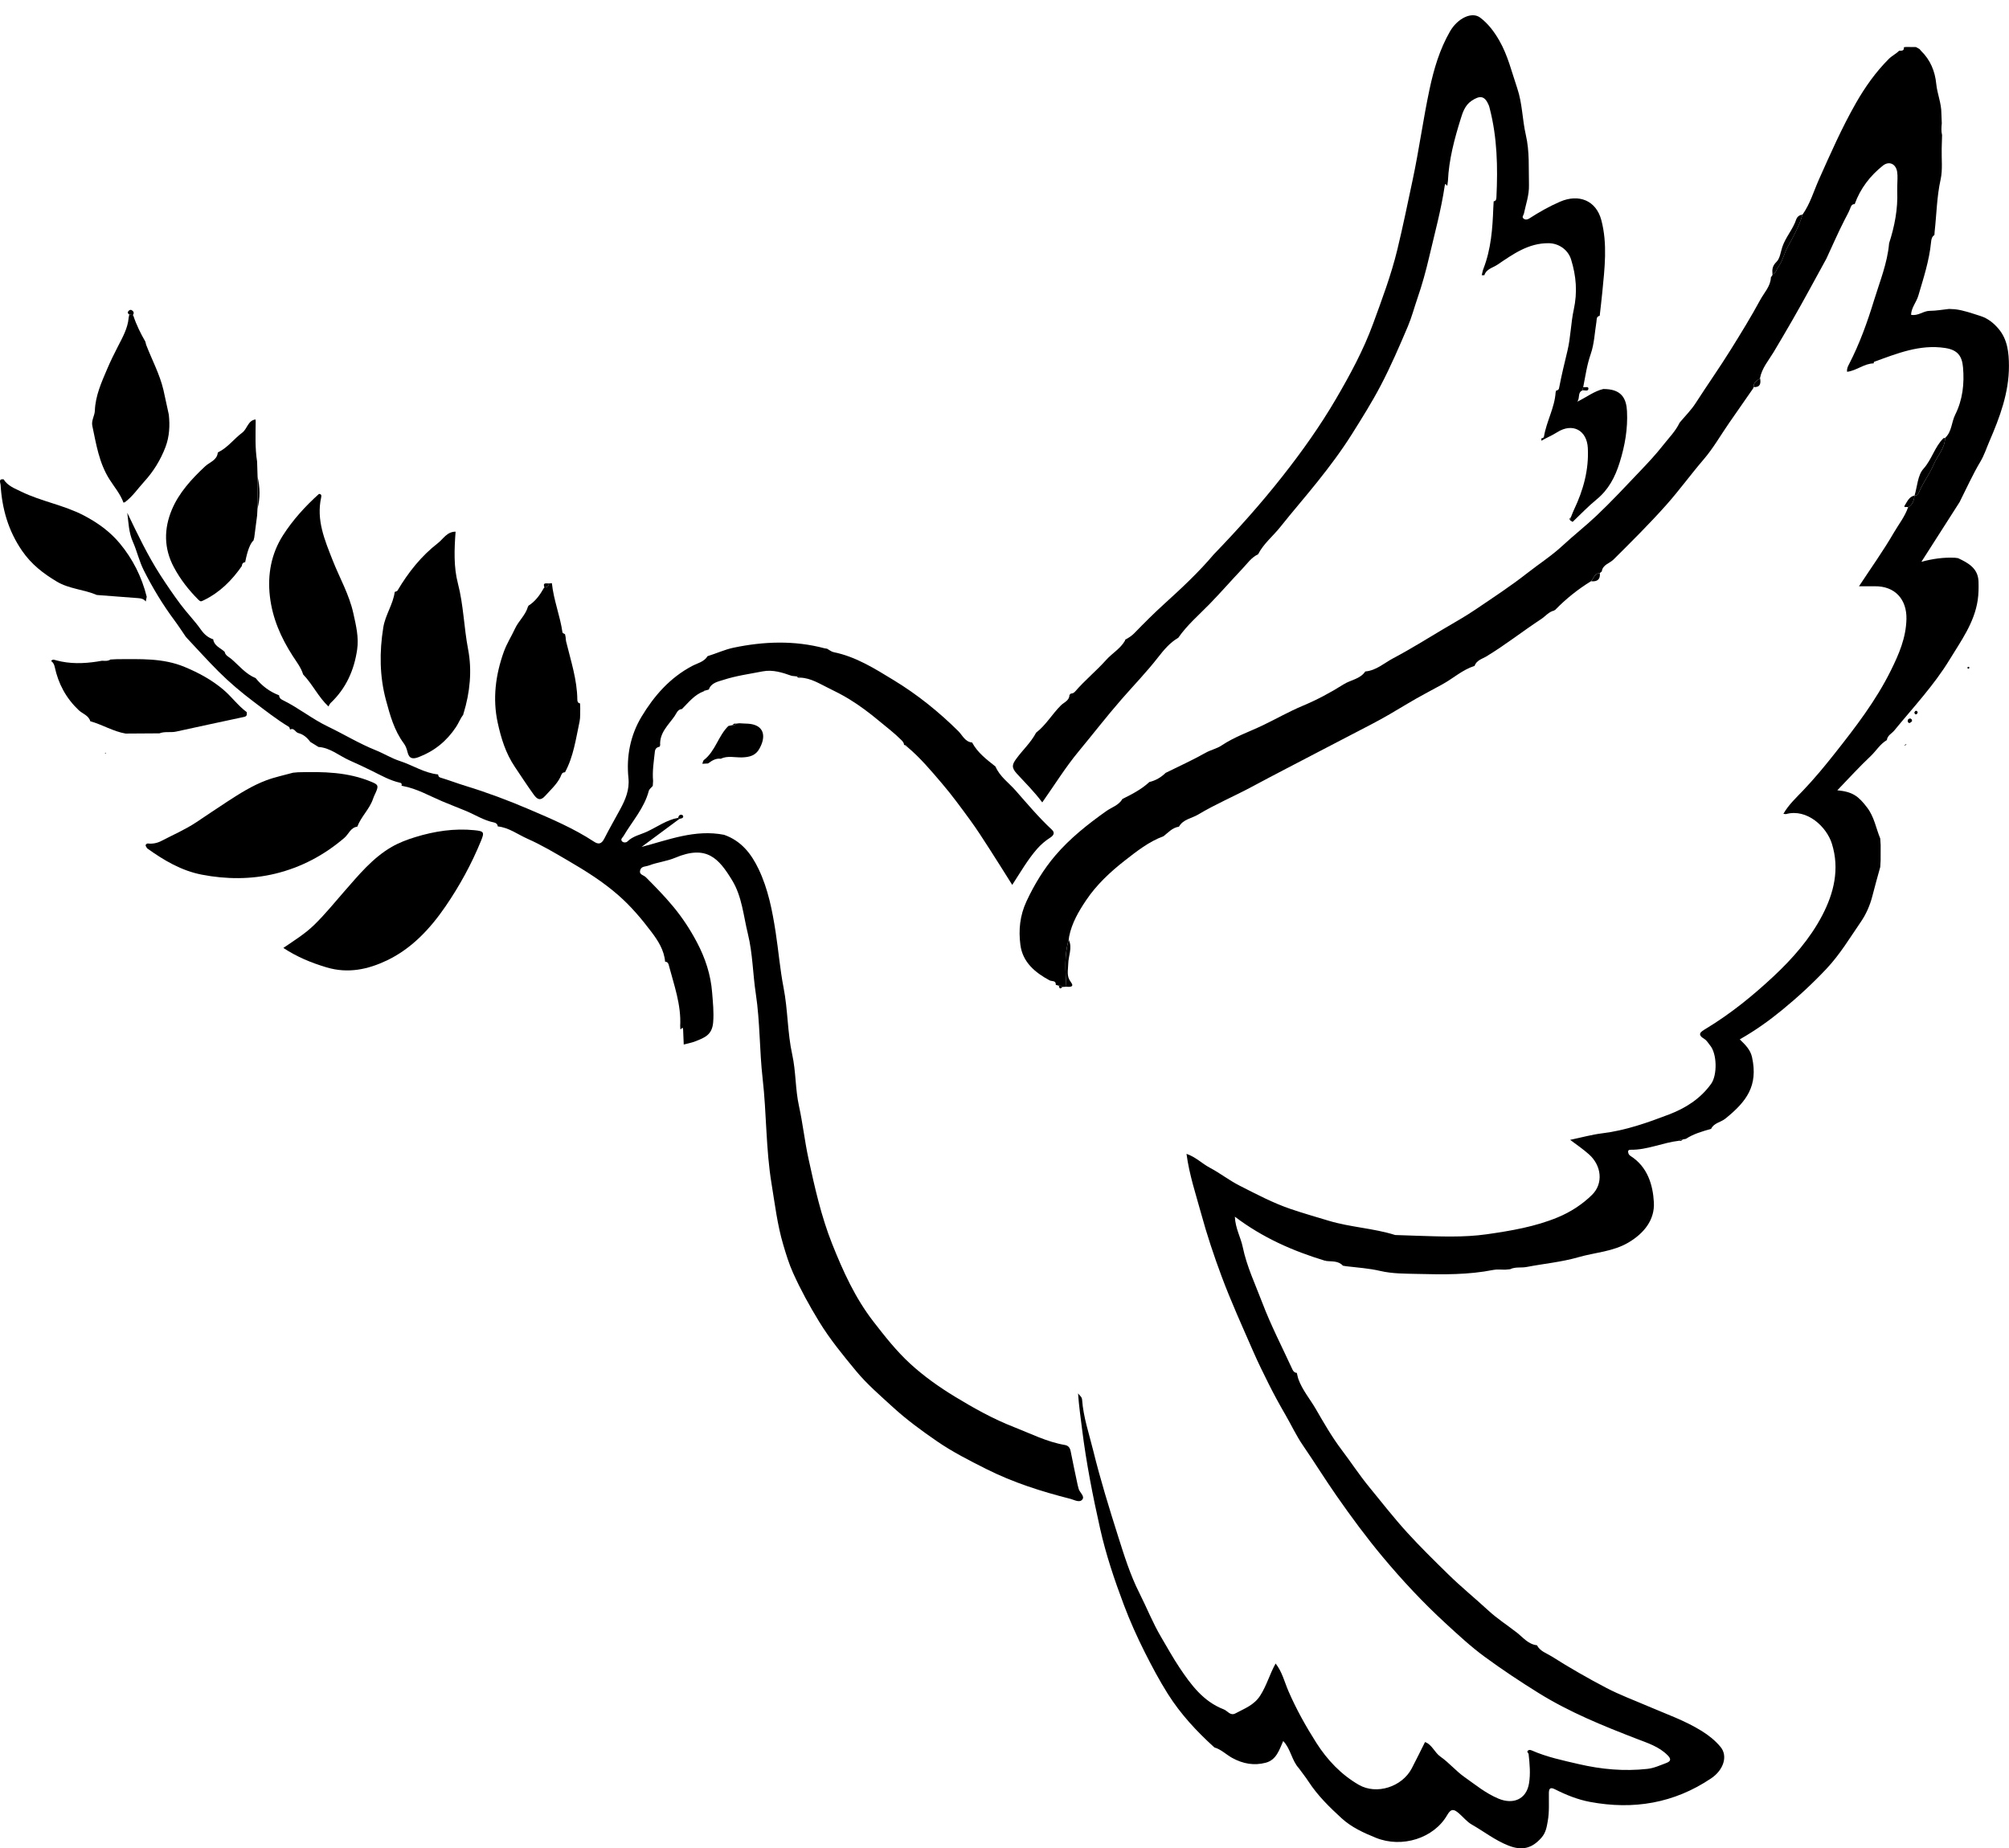
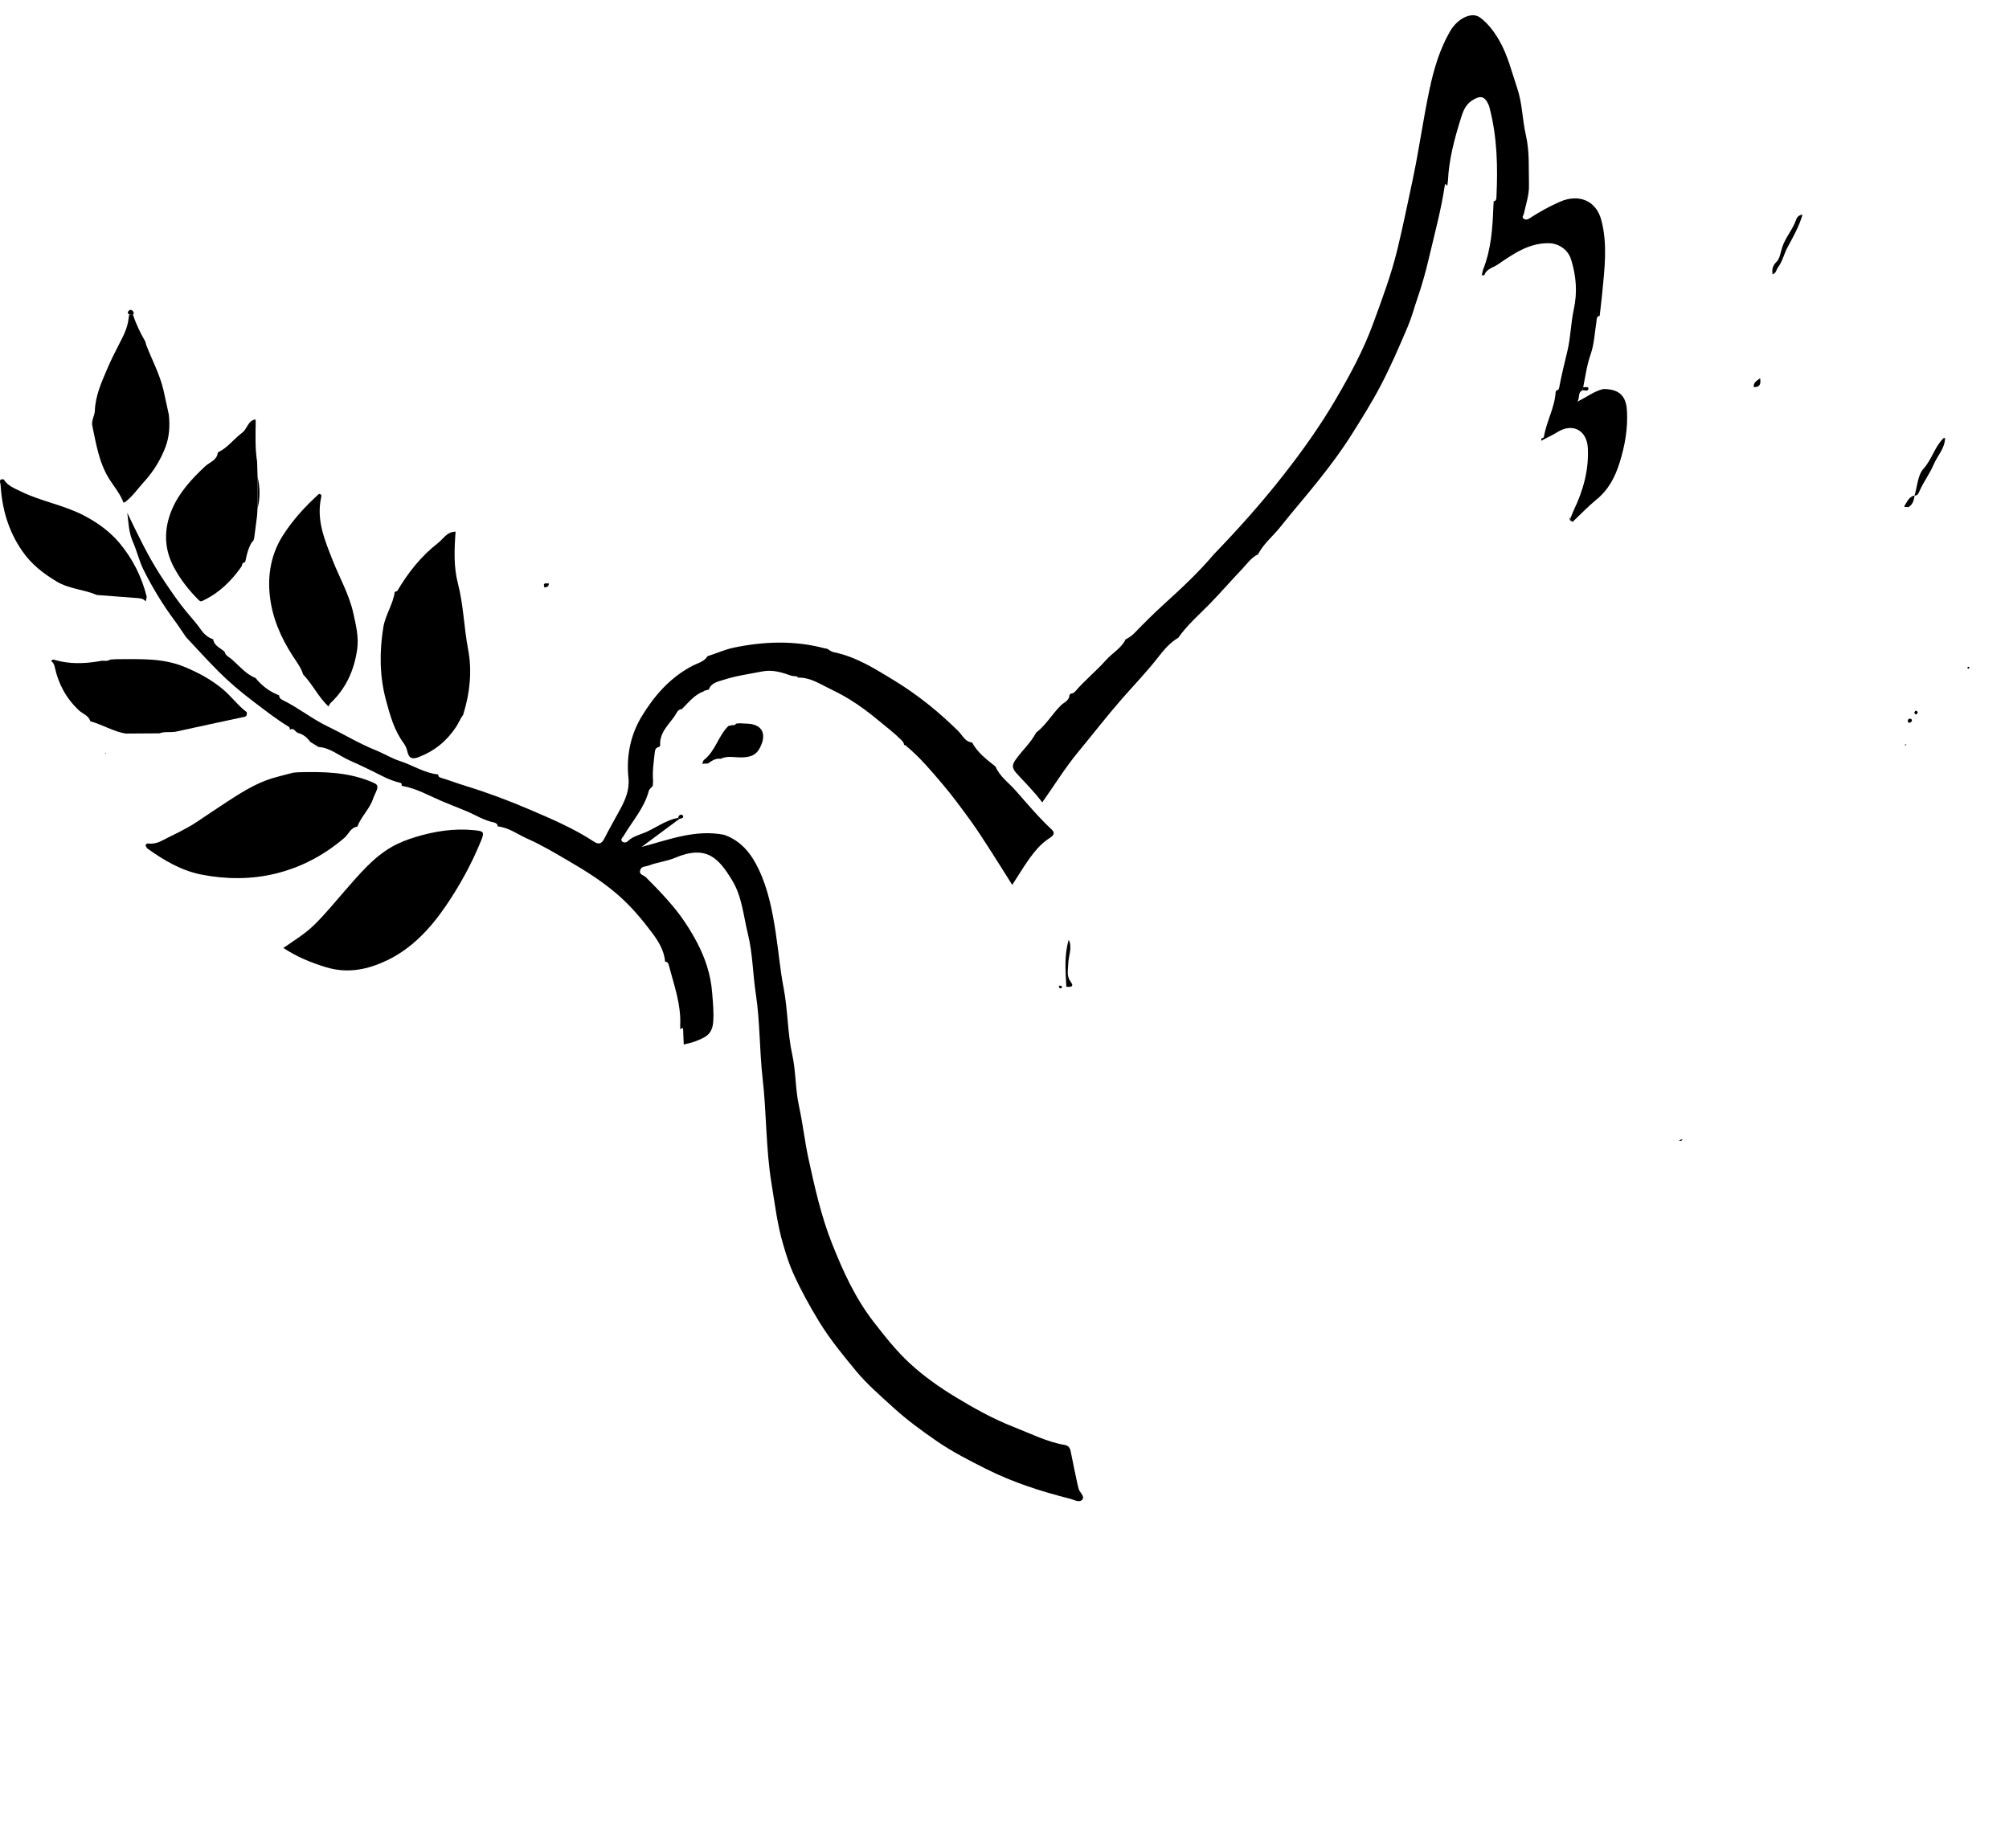
<svg xmlns="http://www.w3.org/2000/svg" version="1.1" id="Layer_1" x="0px" y="0px" width="209.238px" height="192.536px" viewBox="0 0 209.238 192.536" enable-background="new 0 0 209.238 192.536" xml:space="preserve">
  <g id="GJc5I4.tif">
    <g>
      <path fill-rule="evenodd" clip-rule="evenodd" d="M145.83,128.636" />
-       <path fill-rule="evenodd" clip-rule="evenodd" d="M147.483,128.721c2.464,0.075,4.936,0.196,7.381-0.154    c2.508-0.36,5.023-0.784,7.379-1.762c1.317-0.546,2.535-1.328,3.564-2.339c1.205-1.185,0.999-3.054-0.315-4.222    c-0.581-0.516-1.208-0.952-1.961-1.511c1.192-0.248,2.261-0.549,3.351-0.682c2.426-0.295,4.709-1.109,6.957-1.966    c1.699-0.648,3.269-1.635,4.38-3.193c0.642-0.901,0.624-3.121-0.119-4.005c-0.187-0.223-0.338-0.509-0.575-0.651    c-0.833-0.503-0.385-0.759,0.144-1.079c2.544-1.538,4.84-3.395,7.013-5.422c2.019-1.884,3.834-3.948,5.107-6.386    c1.21-2.317,1.828-4.826,1.005-7.46c-0.554-1.775-2.59-3.679-4.763-3.094c-0.07,0.019-0.152-0.011-0.29-0.022    c0.552-0.963,1.34-1.684,2.047-2.426c1.167-1.223,2.239-2.52,3.281-3.837c2.17-2.742,4.301-5.51,5.868-8.675    c0.848-1.711,1.576-3.406,1.62-5.354c0.045-2.038-1.18-3.444-3.311-3.414c-0.488,0.007-0.976,0.001-1.631,0.001    c1.282-1.948,2.539-3.706,3.619-5.567c0.507-0.874,1.159-1.682,1.492-2.658c0.494-0.263,0.604-0.736,0.68-1.229    c0,0-0.006,0.01-0.006,0.01c0.349,0.014,0.427-0.279,0.529-0.506c0.426-0.945,1.062-1.793,1.459-2.724    c0.392-0.92,1.168-1.688,1.191-2.764l-0.009-0.002c0.723-0.649,0.669-1.64,1.063-2.427c0.784-1.564,0.962-3.23,0.818-4.92    c-0.101-1.182-0.545-1.833-1.867-2.034c-2.639-0.403-5.007,0.576-7.398,1.441c-0.031,0.011-0.03,0.107-0.044,0.164    c0,0,0.002-0.001,0.002-0.001c-0.994,0.009-1.771,0.756-2.768,0.876c-0.043-0.345,0.09-0.574,0.207-0.8    c1.1-2.131,1.904-4.374,2.604-6.662c0.596-1.947,1.383-3.843,1.562-5.899l-0.006,0.001c0.576-1.777,0.934-3.589,0.854-5.47    c0.002-0.176,0.003-0.353,0.005-0.529c0-0.493,0.063-0.997-0.014-1.479c-0.132-0.824-0.837-1.152-1.479-0.642    c-1.337,1.062-2.356,2.389-2.943,4.017l0.042,0.025c0,0-0.04-0.03-0.039-0.03c-0.351-0.004-0.396,0.279-0.495,0.518    c-0.164,0.396-0.376,0.769-0.57,1.148c-0.672,1.316-1.262,2.674-1.884,4.016l-0.002,0.004c-1.18,2.142-2.329,4.301-3.55,6.419    c-0.636,1.104-1.283,2.208-1.937,3.302c-0.522,0.872-1.235,1.681-1.429,2.736l0.009,0.006c-0.316,0.236-0.714,0.412-0.662,0.915    c-0.034,0.027-0.047,0.062-0.038,0.104c-0.846,1.218-1.694,2.434-2.538,3.653c-0.877,1.268-1.649,2.626-2.648,3.788    c-1.316,1.532-2.498,3.168-3.84,4.682c-1.767,1.992-3.651,3.855-5.533,5.73c-0.407,0.406-1.13,0.53-1.225,1.243    c-0.069,0.057-0.138,0.114-0.207,0.172c-0.55,0.019-0.631,0.541-0.912,0.849l0.005-0.008c-1.372,0.843-2.618,1.842-3.741,2.995    c-0.046,0.003-0.08,0.025-0.1,0.066c-0.563,0.123-0.902,0.587-1.351,0.883c-1.928,1.267-3.741,2.701-5.721,3.9    c-0.408,0.247-1.033,0.397-1.221,0.984l0.003-0.002c-1.257,0.396-2.226,1.298-3.356,1.919c-1.206,0.664-2.438,1.296-3.61,2.002    c-1.246,0.75-2.498,1.496-3.784,2.163c-1.789,0.93-3.584,1.856-5.367,2.792c-2.365,1.24-4.745,2.46-7.099,3.725    c-1.843,0.99-3.786,1.806-5.575,2.882c-0.664,0.399-1.566,0.489-2,1.262l-0.01,0.005c-0.687,0.102-1.114,0.618-1.62,1.009    c0,0-0.006-0.008-0.005-0.007c-1.511,0.559-2.775,1.564-4.005,2.524c-1.508,1.178-2.941,2.512-4.028,4.131    c-0.782,1.165-1.492,2.375-1.771,3.781c-0.015,0.112-0.029,0.226-0.043,0.339c-0.488,1.61-0.341,3.253-0.25,4.893    c-0.141,0.009-0.282,0.018-0.423,0.026c-0.09-0.126-0.219-0.146-0.361-0.134c-0.105-0.029-0.209-0.058-0.314-0.087    c0.034-0.491-0.418-0.345-0.646-0.468c-1.528-0.823-2.808-1.898-3.042-3.708c-0.198-1.534-0.054-3.042,0.636-4.523    c0.809-1.736,1.796-3.362,3.013-4.787c1.521-1.78,3.371-3.246,5.296-4.612c0.562-0.399,1.309-0.607,1.685-1.266    c0.995-0.491,1.979-1,2.803-1.764c0.657-0.156,1.217-0.486,1.699-0.955c1.394-0.69,2.815-1.333,4.168-2.096    c0.54-0.304,1.147-0.417,1.658-0.759c1.343-0.9,2.878-1.418,4.323-2.112c1.376-0.661,2.7-1.422,4.117-2.015    c1.482-0.618,2.918-1.387,4.276-2.244c0.739-0.466,1.714-0.538,2.247-1.335c1.146-0.097,1.976-0.886,2.926-1.387    c1.766-0.93,3.461-1.996,5.18-3.016c1.132-0.672,2.287-1.312,3.375-2.051c1.821-1.234,3.664-2.438,5.398-3.798    c1.219-0.956,2.536-1.802,3.667-2.853c1.149-1.067,2.385-2.032,3.526-3.111c1.584-1.497,3.061-3.09,4.56-4.665    c0.828-0.869,1.653-1.749,2.391-2.693c0.591-0.757,1.29-1.444,1.709-2.329h-0.005c0.565-0.68,1.208-1.311,1.682-2.049    c1.208-1.879,2.496-3.705,3.677-5.605c1.056-1.699,2.106-3.402,3.056-5.159c0.403-0.745,1.065-1.397,1.104-2.324l-0.013,0.001    c0.048-0.069,0.096-0.138,0.144-0.206c0.036-0.038,0.046-0.082,0.03-0.132c0.382-0.089,0.393-0.475,0.578-0.721    c0.471-0.627,0.623-1.409,0.985-2.078c0.598-1.106,1.215-2.194,1.566-3.41c0.797-1.121,1.168-2.441,1.72-3.677    c1.198-2.681,2.377-5.367,3.835-7.925c0.959-1.682,2.058-3.24,3.43-4.615c0.333-0.334,0.752-0.522,1.073-0.851    c0.248-0.015,0.546,0.041,0.505-0.369c0.064-0.01,0.129-0.02,0.193-0.029c0.352,0.003,0.705,0.005,1.057,0.008    c0.124,0.068,0.248,0.137,0.372,0.204c0.052,0.062,0.104,0.123,0.157,0.185c0.974,0.946,1.462,2.127,1.591,3.453    c0.102,1.034,0.537,2.006,0.534,3.055c0.014,0.349,0.028,0.697,0.042,1.046c-0.04,0.411-0.069,0.822,0.03,1.23    c-0.013,0.467-0.029,0.934-0.04,1.4c-0.027,1.08,0.115,2.197-0.114,3.232c-0.397,1.795-0.417,3.613-0.62,5.418    c-0.008,0.117-0.016,0.234-0.024,0.351c-0.268,0.182-0.32,0.446-0.35,0.755c-0.186,1.922-0.788,3.748-1.331,5.586    c-0.199,0.672-0.725,1.23-0.751,1.976c0.738,0.149,1.27-0.41,1.946-0.412c0.668-0.003,1.336-0.128,2.005-0.198    c0.202,0.01,0.404,0.021,0.605,0.03c0.922,0.104,1.786,0.428,2.665,0.703c0.783,0.245,1.396,0.752,1.892,1.338    c0.931,1.101,1.077,2.463,1.081,3.861c0.008,2.8-0.957,5.358-2.034,7.854c-0.299,0.692-0.534,1.438-0.938,2.116    c-0.805,1.347-1.447,2.791-2.156,4.194l0.005-0.002c-1.331,2.082-2.662,4.163-3.993,6.244c1.161-0.314,2.308-0.476,3.481-0.422    c0.112,0.015,0.226,0.029,0.338,0.044c1.071,0.507,2.092,1.058,2.129,2.456c0.018,0.645,0.011,1.283-0.086,1.928    c-0.355,2.362-1.75,4.254-2.933,6.197c-1.623,2.665-3.78,4.956-5.754,7.37c-0.267,0.327-0.716,0.505-0.773,0.997l0.004-0.003    c-0.71,0.413-1.117,1.13-1.691,1.673c-1.197,1.131-2.303,2.343-3.473,3.562c1.597,0.155,2.192,0.598,3.107,1.801    c0.744,0.977,0.917,2.144,1.362,3.218c0.015,0.23,0.029,0.462,0.044,0.692c-0.001,0.53-0.002,1.062-0.004,1.592    c-0.013,0.231-0.027,0.463-0.04,0.694c-0.273,0.999-0.562,1.994-0.814,2.999c-0.242,0.968-0.662,1.916-1.19,2.685    c-1.141,1.66-2.177,3.399-3.582,4.896c-1.454,1.548-3.009,2.979-4.637,4.312c-1.364,1.118-2.817,2.154-4.407,3.055    c0.583,0.571,1.107,1.077,1.278,1.858c0.652,2.979-0.559,4.61-2.781,6.402c-0.48,0.388-1.192,0.438-1.484,1.067l0.008-0.005    c-0.911,0.259-1.823,0.514-2.627,1.04c-0.116,0.023-0.231,0.047-0.347,0.07c-0.146-0.02-0.274,0.012-0.368,0.135l0.002-0.006    c-1.707,0.194-3.305,0.966-5.053,0.939c-0.164-0.003-0.282,0.053-0.252,0.255c0.025,0.177,0.085,0.287,0.263,0.401    c1.755,1.121,2.315,2.995,2.416,4.823c0.099,1.81-1.01,3.215-2.646,4.182c-1.624,0.961-3.479,1.029-5.215,1.531    c-1.748,0.506-3.592,0.671-5.388,1.017c-0.573,0.11-1.177-0.035-1.726,0.235c-0.172,0.016-0.344,0.03-0.516,0.047    c-0.41,0.005-0.833-0.054-1.229,0.025c-2.604,0.52-5.238,0.484-7.868,0.418c-1.308-0.033-2.63-0.012-3.917-0.313    c-1.167-0.274-2.359-0.345-3.542-0.489c-0.114-0.019-0.227-0.037-0.34-0.056c-0.487-0.539-1.159-0.414-1.773-0.497l-0.05-0.033    c0,0-0.06,0.006-0.06,0.007c-3.331-1.01-6.483-2.397-9.372-4.584c0.054,1.231,0.612,2.152,0.82,3.158    c0.417,2.026,1.309,3.887,2.033,5.796c0.901,2.377,2.082,4.648,3.144,6.964c0.089,0.194,0.221,0.343,0.457,0.354    c0.057,0.225,0.093,0.456,0.172,0.672c0.41,1.126,1.193,2.038,1.786,3.06c0.851,1.466,1.697,2.951,2.718,4.297    c0.965,1.272,1.835,2.611,2.854,3.853c1.306,1.593,2.571,3.22,3.957,4.743c1.368,1.503,2.82,2.922,4.27,4.346    c1.345,1.322,2.8,2.501,4.178,3.773c0.928,0.854,1.988,1.538,2.976,2.306c0.633,0.492,1.19,1.227,2.1,1.323    c0.319,0.628,1.004,0.828,1.526,1.158c1.855,1.174,3.764,2.273,5.711,3.29c1.377,0.72,2.848,1.264,4.279,1.881    c1.908,0.822,3.885,1.506,5.656,2.609c0.717,0.446,1.4,0.989,1.948,1.653c0.79,0.957,0.306,2.41-0.977,3.273    c-3.863,2.598-8.088,3.3-12.609,2.456c-1.286-0.239-2.5-0.729-3.664-1.318c-0.533-0.271-0.624-0.024-0.63,0.409    c-0.012,0.967,0.058,1.94-0.114,2.897c-0.11,0.615-0.191,1.207-0.668,1.748c-1.007,1.144-2.057,1.354-3.443,0.805    c-1.391-0.552-2.543-1.464-3.814-2.19c-0.501-0.285-0.881-0.779-1.33-1.161c-0.451-0.384-0.785-0.584-1.209,0.161    c-1.392,2.439-4.718,3.484-7.437,2.386c-1.303-0.526-2.555-1.104-3.575-2.039c-1.261-1.154-2.489-2.358-3.436-3.809    c-0.317-0.486-0.681-0.941-1.024-1.411c-0.744-0.819-0.838-2.014-1.62-2.821c-0.406,0.922-0.711,1.965-1.809,2.257    c-1.217,0.323-2.377,0.125-3.521-0.508c-0.622-0.346-1.133-0.88-1.835-1.081c-1.842-1.661-3.52-3.474-4.846-5.573    c-0.877-1.39-1.648-2.844-2.392-4.317c-0.818-1.623-1.555-3.27-2.194-4.966c-0.979-2.598-1.862-5.224-2.47-7.936    c-0.768-3.42-1.442-6.853-1.878-10.338c-0.156-1.246-0.335-2.491-0.42-3.753c0.142,0.219,0.397,0.336,0.421,0.662    c0.129,1.815,0.725,3.541,1.155,5.288c0.741,3.012,1.657,5.983,2.595,8.942c0.633,1.998,1.264,4.028,2.206,5.888    c0.774,1.529,1.4,3.133,2.283,4.623c0.627,1.06,1.223,2.146,1.909,3.171c1.2,1.792,2.474,3.521,4.601,4.341    c0.404,0.156,0.687,0.709,1.222,0.42c0.934-0.504,1.937-0.852,2.578-1.851c0.68-1.06,0.997-2.265,1.605-3.343    c0.679,0.852,0.922,1.918,1.339,2.882c0.817,1.885,1.811,3.663,2.904,5.382c1.132,1.778,2.586,3.312,4.421,4.371    c1.865,1.076,4.512,0.201,5.509-1.7c0.477-0.909,0.925-1.834,1.388-2.755c0.744,0.267,0.981,1.087,1.614,1.528    c0.891,0.622,1.606,1.493,2.495,2.118c1.139,0.801,2.207,1.692,3.539,2.248c1.528,0.639,2.904,0.075,3.18-1.576    c0.171-1.021,0.071-2.045-0.04-3.065c-0.014-0.127-0.245-0.229-0.06-0.37c0.12-0.091,0.243-0.071,0.4-0.003    c1.565,0.686,3.224,1.033,4.884,1.418c2.365,0.549,4.724,0.762,7.138,0.498c0.711-0.077,1.321-0.372,1.966-0.609    c0.542-0.199,0.502-0.451,0.149-0.81c-0.895-0.906-2.087-1.276-3.216-1.712c-3.512-1.355-6.982-2.762-10.206-4.763    c-1.929-1.196-3.813-2.451-5.637-3.787c-1.448-1.062-2.776-2.298-4.102-3.517c-2.327-2.141-4.484-4.452-6.51-6.877    c-1.708-2.044-3.288-4.188-4.814-6.378c-1.204-1.728-2.31-3.515-3.5-5.249c-0.684-0.996-1.198-2.106-1.805-3.156    c-0.621-1.071-1.221-2.165-1.772-3.271c-0.544-1.092-1.089-2.192-1.578-3.313c-1.14-2.616-2.327-5.218-3.322-7.89    c-0.797-2.143-1.522-4.318-2.127-6.535c-0.552-2.018-1.225-3.999-1.518-6.198c0.966,0.327,1.625,1.021,2.434,1.447    c1.063,0.562,2.022,1.322,3.093,1.864c1.752,0.889,3.507,1.821,5.358,2.446c1.286,0.435,2.614,0.816,3.922,1.21    c2.276,0.686,4.666,0.776,6.926,1.488" />
      <path fill-rule="evenodd" clip-rule="evenodd" d="M75.412,86.958c1.781,0.624,2.834,1.96,3.613,3.604    c0.982,2.073,1.407,4.274,1.756,6.521c0.301,1.937,0.457,3.899,0.831,5.814c0.45,2.308,0.397,4.675,0.898,6.948    c0.393,1.784,0.314,3.6,0.705,5.373c0.397,1.806,0.593,3.655,0.986,5.461c0.654,3.007,1.329,6.029,2.465,8.885    c1.132,2.843,2.391,5.635,4.308,8.11c1.194,1.542,2.407,3.078,3.821,4.376c1.415,1.298,3.006,2.43,4.68,3.447    c1.972,1.199,3.975,2.316,6.115,3.15c1.75,0.683,3.444,1.553,5.325,1.873c0.358,0.062,0.526,0.299,0.597,0.662    c0.227,1.173,0.482,2.341,0.728,3.511c0.03,0.143,0.066,0.285,0.111,0.425c0.122,0.375,0.653,0.741,0.37,1.087    c-0.298,0.364-0.842,0.024-1.235-0.075c-3.012-0.764-5.956-1.698-8.755-3.105c-1.762-0.886-3.524-1.78-5.135-2.889    c-1.597-1.099-3.172-2.249-4.62-3.575c-1.321-1.21-2.684-2.38-3.821-3.755c-1.358-1.645-2.715-3.292-3.839-5.131    c-1.008-1.648-1.932-3.331-2.721-5.086c-0.425-0.945-0.73-1.95-1.025-2.947c-0.614-2.074-0.865-4.218-1.215-6.347    c-0.597-3.628-0.511-7.302-0.926-10.932c-0.336-2.943-0.267-5.919-0.71-8.836c-0.316-2.081-0.323-4.206-0.826-6.246    c-0.464-1.881-0.609-3.889-1.638-5.577c-1.394-2.289-2.65-3.743-5.948-2.349c-0.863,0.364-1.854,0.465-2.752,0.806    c-0.314,0.119-0.748,0.056-0.876,0.469c-0.152,0.489,0.351,0.515,0.578,0.741c0.978,0.975,1.936,1.959,2.826,3.026    c0.981,1.177,1.8,2.429,2.506,3.766c0.863,1.634,1.436,3.367,1.579,5.225c0.079,1.029,0.194,2.03,0.108,3.098    c-0.107,1.334-0.909,1.598-1.799,1.963c-0.403,0.166-0.842,0.24-1.266,0.355c-0.021-0.513-0.038-1.024-0.064-1.537    c-0.022-0.423-0.19-0.03-0.286-0.047c-0.006-0.113-0.012-0.227-0.019-0.341c0.117-2.229-0.648-4.293-1.203-6.396    c-0.049-0.187-0.163-0.308-0.371-0.311c0,0,0.003,0.005,0.003,0.005c-0.099-1.207-0.742-2.2-1.426-3.105    c-1.026-1.357-2.116-2.653-3.424-3.803c-1.616-1.42-3.396-2.535-5.227-3.603c-1.39-0.811-2.78-1.644-4.247-2.292    c-1.022-0.452-1.948-1.173-3.111-1.291l0.005,0.004c-0.014-0.248-0.199-0.376-0.392-0.414c-1.06-0.21-1.966-0.807-2.942-1.211    c-0.817-0.338-1.65-0.653-2.467-1.001c-1.342-0.569-2.619-1.313-4.078-1.584l-0.068-0.021l-0.071,0.001    c0.022-0.146,0.044-0.276-0.165-0.323c-1.023-0.228-1.939-0.744-2.856-1.202c-0.791-0.395-1.604-0.773-2.401-1.126    c-1.07-0.474-1.995-1.315-3.232-1.399c-0.286-0.177-0.571-0.354-0.857-0.531c-0.317-0.438-0.723-0.785-1.244-0.916    c-0.315-0.078-0.433-0.599-0.863-0.359l0.011,0.019c-0.04-0.104-0.048-0.259-0.124-0.305c-1.296-0.779-2.477-1.718-3.682-2.627    c-1.284-0.969-2.51-2.004-3.646-3.137c-1.132-1.13-2.201-2.323-3.298-3.488c-0.011-0.04-0.036-0.065-0.077-0.076    c-0.407-0.592-0.796-1.196-1.224-1.772c-1.219-1.64-2.267-3.376-3.188-5.204c-0.486-0.964-0.707-2.004-1.134-2.965    c-0.438-0.984-0.453-2.001-0.587-3.03c1.072,2.229,2.126,4.452,3.464,6.521c0.668,1.032,1.363,2.052,2.1,3.037    c0.666,0.89,1.454,1.69,2.094,2.597c0.35,0.496,0.736,0.843,1.296,1.023c0,0-0.006-0.007-0.005-0.007    c0.092,0.689,0.729,0.888,1.153,1.275c0,0,0.041,0.042,0.042,0.041c0.07,0.389,0.455,0.531,0.692,0.736    c0.812,0.699,1.497,1.574,2.529,1.994l-0.001-0.005c0.659,0.82,1.472,1.431,2.46,1.804c-0.022,0.04-0.019,0.078,0.01,0.114    c0.046,0.234,0.248,0.328,0.423,0.414c1.603,0.793,2.994,1.931,4.618,2.711c1.675,0.805,3.267,1.782,5.002,2.479    c0.85,0.341,1.643,0.841,2.509,1.121c1.347,0.436,2.559,1.257,4.005,1.402l-0.017-0.006c0.014,0.154,0.062,0.279,0.232,0.33    c0.887,0.265,1.755,0.602,2.635,0.87c2.26,0.691,4.457,1.517,6.63,2.446c2.317,0.992,4.625,1.971,6.738,3.36    c0.459,0.302,0.779,0.266,1.08-0.33c0.526-1.044,1.123-2.06,1.673-3.089c0.516-0.964,0.962-1.98,0.835-3.213    c-0.232-2.243,0.196-4.444,1.362-6.383c1.309-2.174,2.949-4.056,5.277-5.289c0.525-0.278,1.244-0.419,1.603-1.021l-0.008,0.005    c0.908-0.28,1.798-0.692,2.704-0.883c3.153-0.661,6.334-0.778,9.493,0.062c0.085,0.015,0.17,0.028,0.255,0.042    c0.229,0.123,0.444,0.311,0.688,0.36c2.326,0.47,4.301,1.728,6.267,2.925c2.445,1.488,4.679,3.283,6.727,5.312    c0.417,0.414,0.691,1.116,1.431,1.172c0,0-0.007,0-0.006,0c0.567,1.059,1.5,1.763,2.414,2.486c0,0,0.031,0.04,0.031,0.039    c0.445,1.032,1.375,1.67,2.084,2.477c1.223,1.392,2.418,2.814,3.779,4.082c0.309,0.288,0.232,0.568-0.178,0.83    c-0.497,0.317-0.965,0.716-1.354,1.159c-0.995,1.134-1.741,2.449-2.597,3.76c-0.815-1.291-1.58-2.524-2.368-3.743    c-0.658-1.018-1.308-2.043-2.023-3.02c-0.94-1.284-1.875-2.571-2.911-3.784c-1.149-1.348-2.283-2.703-3.647-3.844    c0,0-0.002,0.005-0.003,0.005c-0.031-0.107-0.095-0.175-0.215-0.171l-0.047-0.022l-0.051,0.014    c-0.004-0.223-0.129-0.368-0.281-0.521c-0.729-0.734-1.554-1.354-2.347-2.014c-0.989-0.823-2-1.585-3.104-2.26    c-0.69-0.422-1.41-0.787-2.124-1.134c-0.939-0.456-1.852-1.053-2.953-1.095l0.001,0.004c-0.094-0.116-0.217-0.153-0.362-0.13    c-0.175-0.019-0.349-0.038-0.524-0.058c-0.983-0.346-1.974-0.673-3.036-0.468c-1.381,0.267-2.789,0.461-4.117,0.896    c-0.499,0.163-1.254,0.286-1.486,0.996c-0.12,0.032-0.239,0.065-0.358,0.098c-0.095-0.048-0.14,0.006-0.173,0.085    c-0.968,0.357-1.578,1.154-2.272,1.848c-0.455,0.026-0.582,0.477-0.762,0.734c-0.651,0.935-1.599,1.751-1.504,3.06    c-0.042,0.034-0.06,0.078-0.055,0.132c-0.291,0.048-0.466,0.199-0.499,0.51c-0.107,1.015-0.278,2.025-0.185,3.052    c-0.01,0.173-0.021,0.346-0.032,0.518c-0.143,0.175-0.364,0.327-0.417,0.525c-0.474,1.799-1.724,3.156-2.634,4.705    c-0.096,0.163-0.335,0.315-0.162,0.529c0.147,0.182,0.453,0.151,0.565,0.037c0.576-0.578,1.378-0.716,2.065-1.039    c1.06-0.5,2.037-1.213,3.223-1.432c0.038,0.043,0.078,0.083,0.121,0.121c-1.31,0.971-2.62,1.942-3.93,2.913    C69.64,87.481,72.398,86.367,75.412,86.958z" />
      <path fill-rule="evenodd" clip-rule="evenodd" d="M111.383,72.391c0.05-0.049,0.101-0.098,0.151-0.146    c0.189,0.001,0.331-0.085,0.453-0.226c1.002-1.162,2.2-2.136,3.217-3.273c0.627-0.702,1.483-1.171,1.961-2.007    c0.03-0.032,0.035-0.067,0.016-0.107c0.365-0.183,0.689-0.397,0.985-0.703c1.017-1.048,2.053-2.081,3.135-3.062    c1.79-1.624,3.552-3.272,5.115-5.121c2.516-2.603,4.926-5.3,7.163-8.144c2.014-2.559,3.909-5.221,5.55-8.027    c1.472-2.517,2.869-5.093,3.88-7.858c0.927-2.538,1.877-5.055,2.518-7.695c0.588-2.424,1.084-4.86,1.604-7.298    c0.668-3.135,1.091-6.312,1.759-9.438c0.443-2.077,1.048-4.142,2.132-6.021c0.777-1.346,2.258-2.09,3.134-1.434    c0.838,0.629,1.464,1.47,1.991,2.383c0.896,1.555,1.298,3.285,1.868,4.961c0.544,1.6,0.53,3.275,0.901,4.883    c0.403,1.741,0.282,3.476,0.326,5.221c0.027,1.042-0.321,1.99-0.528,2.974c-0.039,0.187-0.255,0.353-0.021,0.527    c0.183,0.136,0.391,0.1,0.577-0.021c1.029-0.66,2.078-1.262,3.212-1.751c1.949-0.841,3.753-0.134,4.296,1.919    c0.657,2.483,0.345,5.013,0.101,7.525c-0.08,0.816-0.179,1.631-0.27,2.446c-0.364,0.069-0.3,0.368-0.34,0.619    c-0.182,1.126-0.226,2.3-0.595,3.36c-0.396,1.136-0.553,2.295-0.784,3.45c-0.024,0.112-0.049,0.224-0.073,0.335    c-0.535,0.221-0.239,0.747-0.535,1.177c0.988-0.484,1.752-1.095,2.703-1.319c0.113,0.004,0.225,0.008,0.338,0.012    c1.59,0.099,2.066,1.019,2.129,2.306c0.09,1.824-0.212,3.565-0.76,5.323c-0.484,1.552-1.164,2.849-2.427,3.88    c-0.875,0.714-1.654,1.544-2.476,2.321c-0.083-0.051-0.167-0.103-0.251-0.154c0.021-0.106,0.042-0.213,0.064-0.319    c0.023-0.057,0.046-0.113,0.069-0.169c0.086-0.208,0.163-0.42,0.259-0.622c0.97-2.032,1.559-4.157,1.442-6.425    c-0.096-1.868-1.595-2.658-3.184-1.653c-0.538,0.34-1.115,0.576-1.656,0.891c0.003-0.087,0.006-0.174,0.01-0.261    c0.128-0.003,0.243-0.055,0.264-0.183c0.259-1.577,1.115-2.998,1.214-4.617c0.031-0.048,0.043-0.1,0.036-0.157    c0.143-0.036,0.284-0.073,0.317-0.251c0.25-1.307,0.562-2.598,0.874-3.892c0.34-1.408,0.354-2.896,0.66-4.304    c0.394-1.805,0.256-3.49-0.278-5.215c-0.318-1.027-1.289-1.687-2.333-1.698c-2.122-0.023-3.724,1.151-5.342,2.241    c-0.463,0.312-1.154,0.437-1.361,1.097c-0.09-0.001-0.18-0.002-0.27-0.003c0.058-0.226,0.092-0.46,0.176-0.675    c0.794-2.038,0.95-4.179,1.028-6.332c0.013-0.229,0.026-0.46,0.038-0.689c0.277-0.042,0.278-0.254,0.289-0.463    c0.148-3.095,0.085-6.174-0.696-9.197c-0.03-0.113-0.052-0.23-0.097-0.337c-0.42-0.998-0.897-1.076-1.797-0.476    c-0.703,0.47-0.941,1.267-1.135,1.891c-0.652,2.094-1.226,4.231-1.326,6.452c-0.022,0.166-0.044,0.333-0.066,0.5    c-0.091-0.003-0.213-0.364-0.265-0.013c-0.373,2.529-1.051,4.989-1.631,7.474c-0.337,1.443-0.731,2.87-1.212,4.262    c-0.337,0.978-0.599,1.987-1,2.933c-0.884,2.082-1.778,4.158-2.833,6.171c-0.911,1.738-1.952,3.393-2.987,5.041    c-1.085,1.728-2.318,3.37-3.6,4.976c-1.264,1.584-2.596,3.11-3.855,4.695c-0.763,0.961-1.749,1.74-2.324,2.854h0.005    c-0.703,0.327-1.127,0.965-1.635,1.5c-1.151,1.214-2.249,2.478-3.415,3.676c-1.12,1.151-2.35,2.197-3.272,3.53l-0.015,0.006    c-0.853,0.495-1.497,1.269-2.066,2.001c-1.202,1.545-2.562,2.949-3.841,4.416c-1.54,1.766-2.969,3.618-4.46,5.418    c-1.357,1.639-2.487,3.467-3.78,5.302c-0.823-1.113-1.765-2.03-2.648-2.995c-0.613-0.67-0.465-0.992-0.036-1.578    c0.657-0.896,1.492-1.658,2.021-2.651c0,0,0.036-0.051,0.035-0.051c1.022-0.79,1.66-1.931,2.568-2.83    C110.812,73.154,111.38,72.989,111.383,72.391z" />
      <path fill-rule="evenodd" clip-rule="evenodd" d="M15.322,88.365c-0.091-0.179-0.319-0.372,0.05-0.505    c0.51,0.067,1.007-0.038,1.442-0.266c1.214-0.635,2.469-1.171,3.629-1.942c1.072-0.713,2.14-1.44,3.221-2.145    c1.293-0.842,2.606-1.674,4.056-2.22c0.905-0.342,1.867-0.536,2.803-0.797c0.174-0.016,0.348-0.031,0.522-0.046    c2.614-0.069,5.197-0.039,7.685,1.017c0.57,0.242,0.689,0.351,0.499,0.862c-0.11,0.295-0.275,0.584-0.367,0.86    c-0.361,1.092-1.25,1.867-1.647,2.924l-0.004,0.005c-0.693,0.083-0.896,0.777-1.336,1.156c-2.114,1.816-4.509,3.08-7.178,3.732    c-2.526,0.616-5.126,0.604-7.683,0.109C18.895,90.7,17.06,89.614,15.322,88.365z" />
      <path fill-rule="evenodd" clip-rule="evenodd" d="M29.511,98.743c1.138-0.783,2.249-1.462,3.21-2.397    c1.136-1.106,2.121-2.332,3.157-3.514c1.495-1.704,2.93-3.465,4.92-4.615c0.767-0.443,1.623-0.765,2.474-1.025    c1.997-0.612,4.04-0.924,6.141-0.713c0.996,0.101,1.056,0.198,0.682,1.114c-0.983,2.406-2.228,4.68-3.69,6.815    c-1.599,2.335-3.542,4.417-6.12,5.641c-1.94,0.921-4.014,1.392-6.271,0.719C32.412,100.29,30.937,99.681,29.511,98.743z" />
      <path fill-rule="evenodd" clip-rule="evenodd" d="M48.282,74.304c-0.032,0.032-0.037,0.068-0.015,0.108    c-0.314,0.409-0.49,0.896-0.778,1.328c-0.973,1.463-2.247,2.495-3.879,3.123c-0.612,0.235-1.002,0.181-1.169-0.531    c-0.073-0.308-0.188-0.633-0.375-0.883c-1.009-1.349-1.446-2.959-1.867-4.519c-0.666-2.475-0.692-5.021-0.278-7.577    c0.212-1.311,1.025-2.4,1.192-3.708l-0.007,0.016c0.1-0.046,0.248-0.064,0.293-0.142c1.122-1.893,2.472-3.601,4.215-4.949    c0.552-0.427,0.932-1.187,1.836-1.188c-0.138,1.848-0.206,3.683,0.242,5.395c0.59,2.264,0.625,4.586,1.062,6.863    C49.176,69.836,48.953,72.118,48.282,74.304z" />
-       <path fill-rule="evenodd" clip-rule="evenodd" d="M57.166,60.778c0.104-0.011,0.209-0.021,0.313-0.032    c0.178,1.752,0.856,3.398,1.104,5.137c0.01,0.071,0.173,0.12,0.265,0.18c0.021,0.104,0.042,0.209,0.063,0.313    c0.015,0.145,0.014,0.293,0.048,0.433c0.487,2.009,1.151,3.983,1.17,6.082c0.002,0.191,0.064,0.345,0.283,0.377    c0.006,0.169,0.012,0.338,0.019,0.507c-0.02,0.465,0.025,0.944-0.071,1.394c-0.384,1.795-0.625,3.635-1.52,5.283l0.005-0.007    c-0.358-0.004-0.381,0.304-0.495,0.529c-0.386,0.757-1.017,1.313-1.574,1.934c-0.473,0.524-0.802,0.395-1.177-0.121    c-0.69-0.948-1.321-1.935-1.975-2.901c-0.967-1.431-1.444-3.015-1.791-4.613c-0.539-2.491-0.226-4.978,0.643-7.391    c0.304-0.846,0.787-1.589,1.156-2.392c0.373-0.813,1.097-1.403,1.346-2.278c0.034-0.028,0.048-0.064,0.043-0.109    c0.737-0.457,1.219-1.136,1.633-1.874c0,0,0.049-0.035,0.048-0.036C56.964,61.175,57.162,61.085,57.166,60.778z" />
      <path fill-rule="evenodd" clip-rule="evenodd" d="M33.221,51.45c0.253,0.009,0.271,0.168,0.229,0.362    c-0.521,2.355,0.358,4.418,1.197,6.552c0.72,1.83,1.717,3.547,2.152,5.512c0.281,1.267,0.585,2.505,0.399,3.785    c-0.311,2.143-1.155,4.046-2.759,5.561c-0.102,0.096-0.154,0.244-0.229,0.368c-1.049-0.978-1.651-2.308-2.637-3.334h0    c-0.218-0.721-0.695-1.323-1.084-1.927c-1.237-1.923-2.119-3.936-2.381-6.221c-0.262-2.278,0.154-4.452,1.364-6.344    C30.492,54.167,31.792,52.733,33.221,51.45z" />
      <path fill-rule="evenodd" clip-rule="evenodd" d="M26.624,43.692c-0.014,0.052-0.011,0.104,0.007,0.155    c-0.012,1.414-0.077,2.831,0.146,4.236c0.017,0.524,0.034,1.048,0.05,1.572c-0.004,1.115-0.007,2.23-0.011,3.346    c-0.012,0.229-0.025,0.46-0.037,0.689c-0.1,0.769-0.199,1.536-0.299,2.305c-0.026,0.102-0.052,0.203-0.079,0.305    c-0.33,0.288-0.619,1.025-0.843,2.153c-0.027,0.035-0.029,0.071-0.006,0.109c-0.241,0.015-0.344,0.161-0.363,0.386    c0,0,0.005,0.006,0.005,0.006c-1.039,1.497-2.288,2.749-3.955,3.563c-0.299,0.146-0.345,0.189-0.599-0.065    c-0.997-1.002-1.841-2.08-2.521-3.344c-1.077-2.002-1.042-4.043-0.229-5.995c0.738-1.772,2.057-3.215,3.484-4.545    c0.454-0.422,1.229-0.623,1.307-1.414c0,0,0.054-0.045,0.053-0.046c0.986-0.485,1.63-1.391,2.485-2.029    C25.764,44.675,25.81,43.795,26.624,43.692z" />
      <path fill-rule="evenodd" clip-rule="evenodd" d="M16.604,76.39c-1.173,0.008-2.346,0.016-3.519,0.023    c-1.299-0.22-2.425-0.936-3.68-1.282c-0.171-0.616-0.808-0.775-1.207-1.154c-1.322-1.254-2.124-2.754-2.497-4.5    c-0.061-0.288-0.167-0.466-0.375-0.625c0.162-0.221,0.354-0.113,0.551-0.061c1.403,0.375,2.818,0.341,4.239,0.123    c0.167-0.029,0.334-0.058,0.502-0.086c0.303,0.006,0.613,0.058,0.888-0.129c0.231-0.012,0.462-0.024,0.693-0.036    c2.378,0.004,4.75-0.142,7.045,0.816c1.449,0.605,2.773,1.32,3.98,2.329c0.883,0.738,1.549,1.687,2.473,2.372    c0.012,0.229,0.069,0.428-0.289,0.502c-2.362,0.494-4.717,1.022-7.077,1.528C17.766,76.332,17.165,76.167,16.604,76.39z" />
      <path fill-rule="evenodd" clip-rule="evenodd" d="M17.582,43.19c0.124,1.144,0.066,2.279-0.341,3.36    c-0.507,1.346-1.258,2.564-2.226,3.623c-0.669,0.731-1.223,1.576-2.042,2.167l-0.062-0.015c0,0-0.045,0.044-0.046,0.045    c-0.322-0.904-0.957-1.641-1.458-2.43c-1.097-1.731-1.384-3.664-1.792-5.583c-0.118-0.557,0.245-1.052,0.264-1.568    c0.057-1.586,0.708-3.001,1.302-4.396c0.326-0.766,0.718-1.558,1.106-2.314c0.472-0.922,1.024-1.885,1.113-2.98    c0.022-0.11,0.043-0.221,0.065-0.331c0.123,0.019,0.246,0.036,0.369,0.055c0,0,0.056,0.06,0.056,0.059    c0.308,0.952,0.754,1.842,1.25,2.708c0.027,0.108,0.055,0.218,0.083,0.327c0.602,1.567,1.413,3.055,1.8,4.706" />
      <path fill-rule="evenodd" clip-rule="evenodd" d="M15.281,62.166c-0.033,0.164-0.066,0.327-0.1,0.491    c-0.188-0.25-0.445-0.327-0.751-0.349c-1.448-0.102-2.894-0.219-4.341-0.331c-1.35-0.583-2.871-0.619-4.173-1.396    c-1.416-0.844-2.64-1.791-3.609-3.195c-1.453-2.106-2.095-4.395-2.245-6.88c-0.013-0.212-0.254-0.641,0.311-0.58    c0.429,0.695,1.176,0.96,1.848,1.289c2.087,1.02,4.419,1.389,6.495,2.471c1.444,0.753,2.734,1.68,3.762,2.918    C13.831,58.233,14.77,60.099,15.281,62.166z" />
      <path fill-rule="evenodd" clip-rule="evenodd" d="M199.132,75.114c-0.001-0.188-0.087-0.255-0.213-0.25    c-0.127,0.004-0.212,0.091-0.219,0.217c-0.007,0.127,0.069,0.236,0.199,0.207C198.995,75.267,199.071,75.162,199.132,75.114z     M199.726,74.162c-0.075-0.048-0.148-0.129-0.191-0.115c-0.057,0.019-0.125,0.108-0.128,0.172    c-0.006,0.119,0.071,0.217,0.201,0.167C199.661,74.366,199.679,74.257,199.726,74.162z" />
      <path fill-rule="evenodd" clip-rule="evenodd" d="M77.004,75.339c0.573,0.055,1.165-0.012,1.71,0.22    c0.871,0.37,1.011,1.286,0.385,2.418c-0.391,0.733-1.048,0.895-1.817,0.918c-0.745,0.022-1.511-0.205-2.234,0.148l-0.003-0.009    c-0.518-0.06-0.912,0.209-1.3,0.492c-0.199,0.012-0.397,0.022-0.596,0.035c0.052-0.135,0.065-0.319,0.163-0.395    c1.205-0.93,1.491-2.517,2.552-3.545c0.144-0.03,0.289-0.06,0.433-0.09c0.155,0.025,0.288-0.003,0.367-0.156l0.001,0.004    C76.777,75.366,76.891,75.353,77.004,75.339z" />
      <path fill-rule="evenodd" clip-rule="evenodd" d="M202.58,45.631c-0.022,1.075-0.799,1.844-1.191,2.764    c-0.396,0.931-1.033,1.778-1.459,2.724c-0.102,0.227-0.18,0.52-0.529,0.506c0.288-0.946,0.323-2.118,0.921-2.785    c0.883-0.981,1.171-2.283,2.088-3.191C202.44,45.616,202.522,45.636,202.58,45.631z" />
      <path fill-rule="evenodd" clip-rule="evenodd" d="M187.733,22.36c-0.352,1.216-0.968,2.304-1.566,3.41    c-0.362,0.669-0.514,1.451-0.985,2.078c-0.185,0.246-0.195,0.632-0.578,0.721c-0.048-0.491-0.012-0.876,0.42-1.294    c0.363-0.352,0.428-1.023,0.605-1.551c0.347-1.03,1.103-1.833,1.444-2.856C187.167,22.592,187.4,22.383,187.733,22.36z" />
      <path fill-rule="evenodd" clip-rule="evenodd" d="M111.061,102.784c-0.091-1.64-0.238-3.282,0.25-4.893    c0.402,0.844-0.043,1.681-0.054,2.521c-0.009,0.66-0.211,1.255,0.27,1.882C111.931,102.818,111.44,102.822,111.061,102.784z" />
      <path fill-rule="evenodd" clip-rule="evenodd" d="M199.407,51.614c-0.076,0.493-0.186,0.967-0.68,1.229    c-0.107-0.099-0.53,0.095-0.343-0.198C198.636,52.248,198.838,51.726,199.407,51.614z" />
      <path fill-rule="evenodd" clip-rule="evenodd" d="M26.816,53.002c0.004-1.115,0.007-2.23,0.011-3.346    C27.086,50.772,27.108,51.888,26.816,53.002z" />
-       <path fill-rule="evenodd" clip-rule="evenodd" d="M165.713,60.546c0.281-0.308,0.362-0.83,0.912-0.849    C166.69,60.376,166.336,60.606,165.713,60.546z" />
      <path fill-rule="evenodd" clip-rule="evenodd" d="M182.653,40.324c-0.053-0.503,0.346-0.679,0.662-0.915    C183.409,39.941,183.335,40.353,182.653,40.324z" />
      <path fill-rule="evenodd" clip-rule="evenodd" d="M13.835,32.822c-0.123-0.019-0.246-0.036-0.369-0.055    c-0.182-0.12-0.208-0.257-0.04-0.41c0.093-0.085,0.203-0.108,0.311-0.039C13.939,32.449,13.984,32.619,13.835,32.822z" />
      <path fill-rule="evenodd" clip-rule="evenodd" d="M57.166,60.778c-0.004,0.307-0.202,0.396-0.463,0.413    C56.496,60.651,56.889,60.779,57.166,60.778z" />
      <path fill-rule="evenodd" clip-rule="evenodd" d="M110.277,102.677c0.142-0.013,0.271,0.008,0.361,0.134    C110.395,103.096,110.323,102.921,110.277,102.677z" />
      <path fill-rule="evenodd" clip-rule="evenodd" d="M205.053,69.664c-0.05-0.021-0.127-0.031-0.141-0.067    c-0.014-0.036,0.024-0.123,0.06-0.138c0.034-0.015,0.124,0.023,0.137,0.059C205.124,69.555,205.075,69.614,205.053,69.664z" />
      <path fill-rule="evenodd" clip-rule="evenodd" d="M198.314,77.646c0.065-0.043,0.128-0.087,0.195-0.126    c0.001-0.002,0.029,0.041,0.045,0.063c-0.076,0.025-0.152,0.051-0.228,0.076L198.314,77.646z" />
      <path fill-rule="evenodd" clip-rule="evenodd" d="M10.982,78.491c-0.02-0.007-0.041-0.015-0.061-0.022    c0.023-0.022,0.046-0.045,0.07-0.067c0.015,0.017,0.03,0.033,0.045,0.05C11.019,78.465,11,78.479,10.982,78.491z" />
      <path fill-rule="evenodd" clip-rule="evenodd" d="M82.99,70.466c0.145-0.023,0.268,0.014,0.362,0.13    C83.208,70.619,83.081,70.591,82.99,70.466z" />
      <path fill-rule="evenodd" clip-rule="evenodd" d="M174.883,118.837c0.093-0.123,0.221-0.154,0.368-0.135    C175.16,118.837,175.03,118.861,174.883,118.837z" />
      <path fill-rule="evenodd" clip-rule="evenodd" d="M200.077,5.291c-0.053-0.062-0.105-0.122-0.157-0.185    C199.972,5.169,200.024,5.229,200.077,5.291z" />
      <path fill-rule="evenodd" clip-rule="evenodd" d="M184.574,28.701c-0.048,0.068-0.096,0.137-0.144,0.206    C184.479,28.839,184.526,28.77,184.574,28.701z" />
      <path fill-rule="evenodd" clip-rule="evenodd" d="M94.256,77.624c0.12-0.004,0.184,0.063,0.215,0.171    C94.4,77.738,94.328,77.682,94.256,77.624z" />
      <path fill-rule="evenodd" clip-rule="evenodd" d="M145.83,128.636" />
      <path fill-rule="evenodd" clip-rule="evenodd" d="M73.469,71.93c-0.058,0.028-0.115,0.057-0.173,0.085    C73.329,71.936,73.374,71.882,73.469,71.93z" />
      <path fill-rule="evenodd" clip-rule="evenodd" d="M164.889,40.326c0.196,0.043,0.565-0.105,0.546,0.164    c-0.022,0.317-0.398,0.134-0.62,0.171C164.84,40.55,164.865,40.438,164.889,40.326z" />
      <path fill-rule="evenodd" clip-rule="evenodd" d="M163.537,54.206c-0.111-0.133-0.076-0.237,0.064-0.319    C163.58,53.993,163.559,54.1,163.537,54.206z" />
      <path fill-rule="evenodd" clip-rule="evenodd" d="M13.259,56.698c0.024,0.014,0.049,0.027,0.074,0.041    C13.308,56.726,13.284,56.712,13.259,56.698L13.259,56.698z" />
-       <path fill-rule="evenodd" clip-rule="evenodd" d="M199.132,75.114c-0.061,0.048-0.137,0.152-0.232,0.174    c-0.13,0.029-0.206-0.08-0.199-0.207c0.007-0.126,0.092-0.213,0.219-0.217C199.045,74.859,199.131,74.926,199.132,75.114z" />
      <path fill-rule="evenodd" clip-rule="evenodd" d="M199.726,74.162c-0.047,0.095-0.065,0.204-0.118,0.224    c-0.13,0.05-0.207-0.048-0.201-0.167c0.003-0.063,0.071-0.153,0.128-0.172C199.578,74.033,199.651,74.114,199.726,74.162z" />
      <path fill-rule="evenodd" clip-rule="evenodd" d="M70.629,85.193c0.05-0.223,0.164-0.375,0.416-0.309    c0.054,0.015,0.125,0.135,0.114,0.19c-0.045,0.214-0.271,0.159-0.409,0.239C70.707,85.276,70.667,85.236,70.629,85.193z" />
-       <path fill-rule="evenodd" clip-rule="evenodd" d="M76.295,75.532c0.083-0.145,0.215-0.174,0.367-0.156    C76.583,75.529,76.451,75.558,76.295,75.532z" />
      <path fill-rule="evenodd" clip-rule="evenodd" d="M15.548,0c0.025,0.014,0.049,0.027,0.073,0.04    C15.597,0.027,15.572,0.014,15.548,0L15.548,0z" />
    </g>
  </g>
</svg>